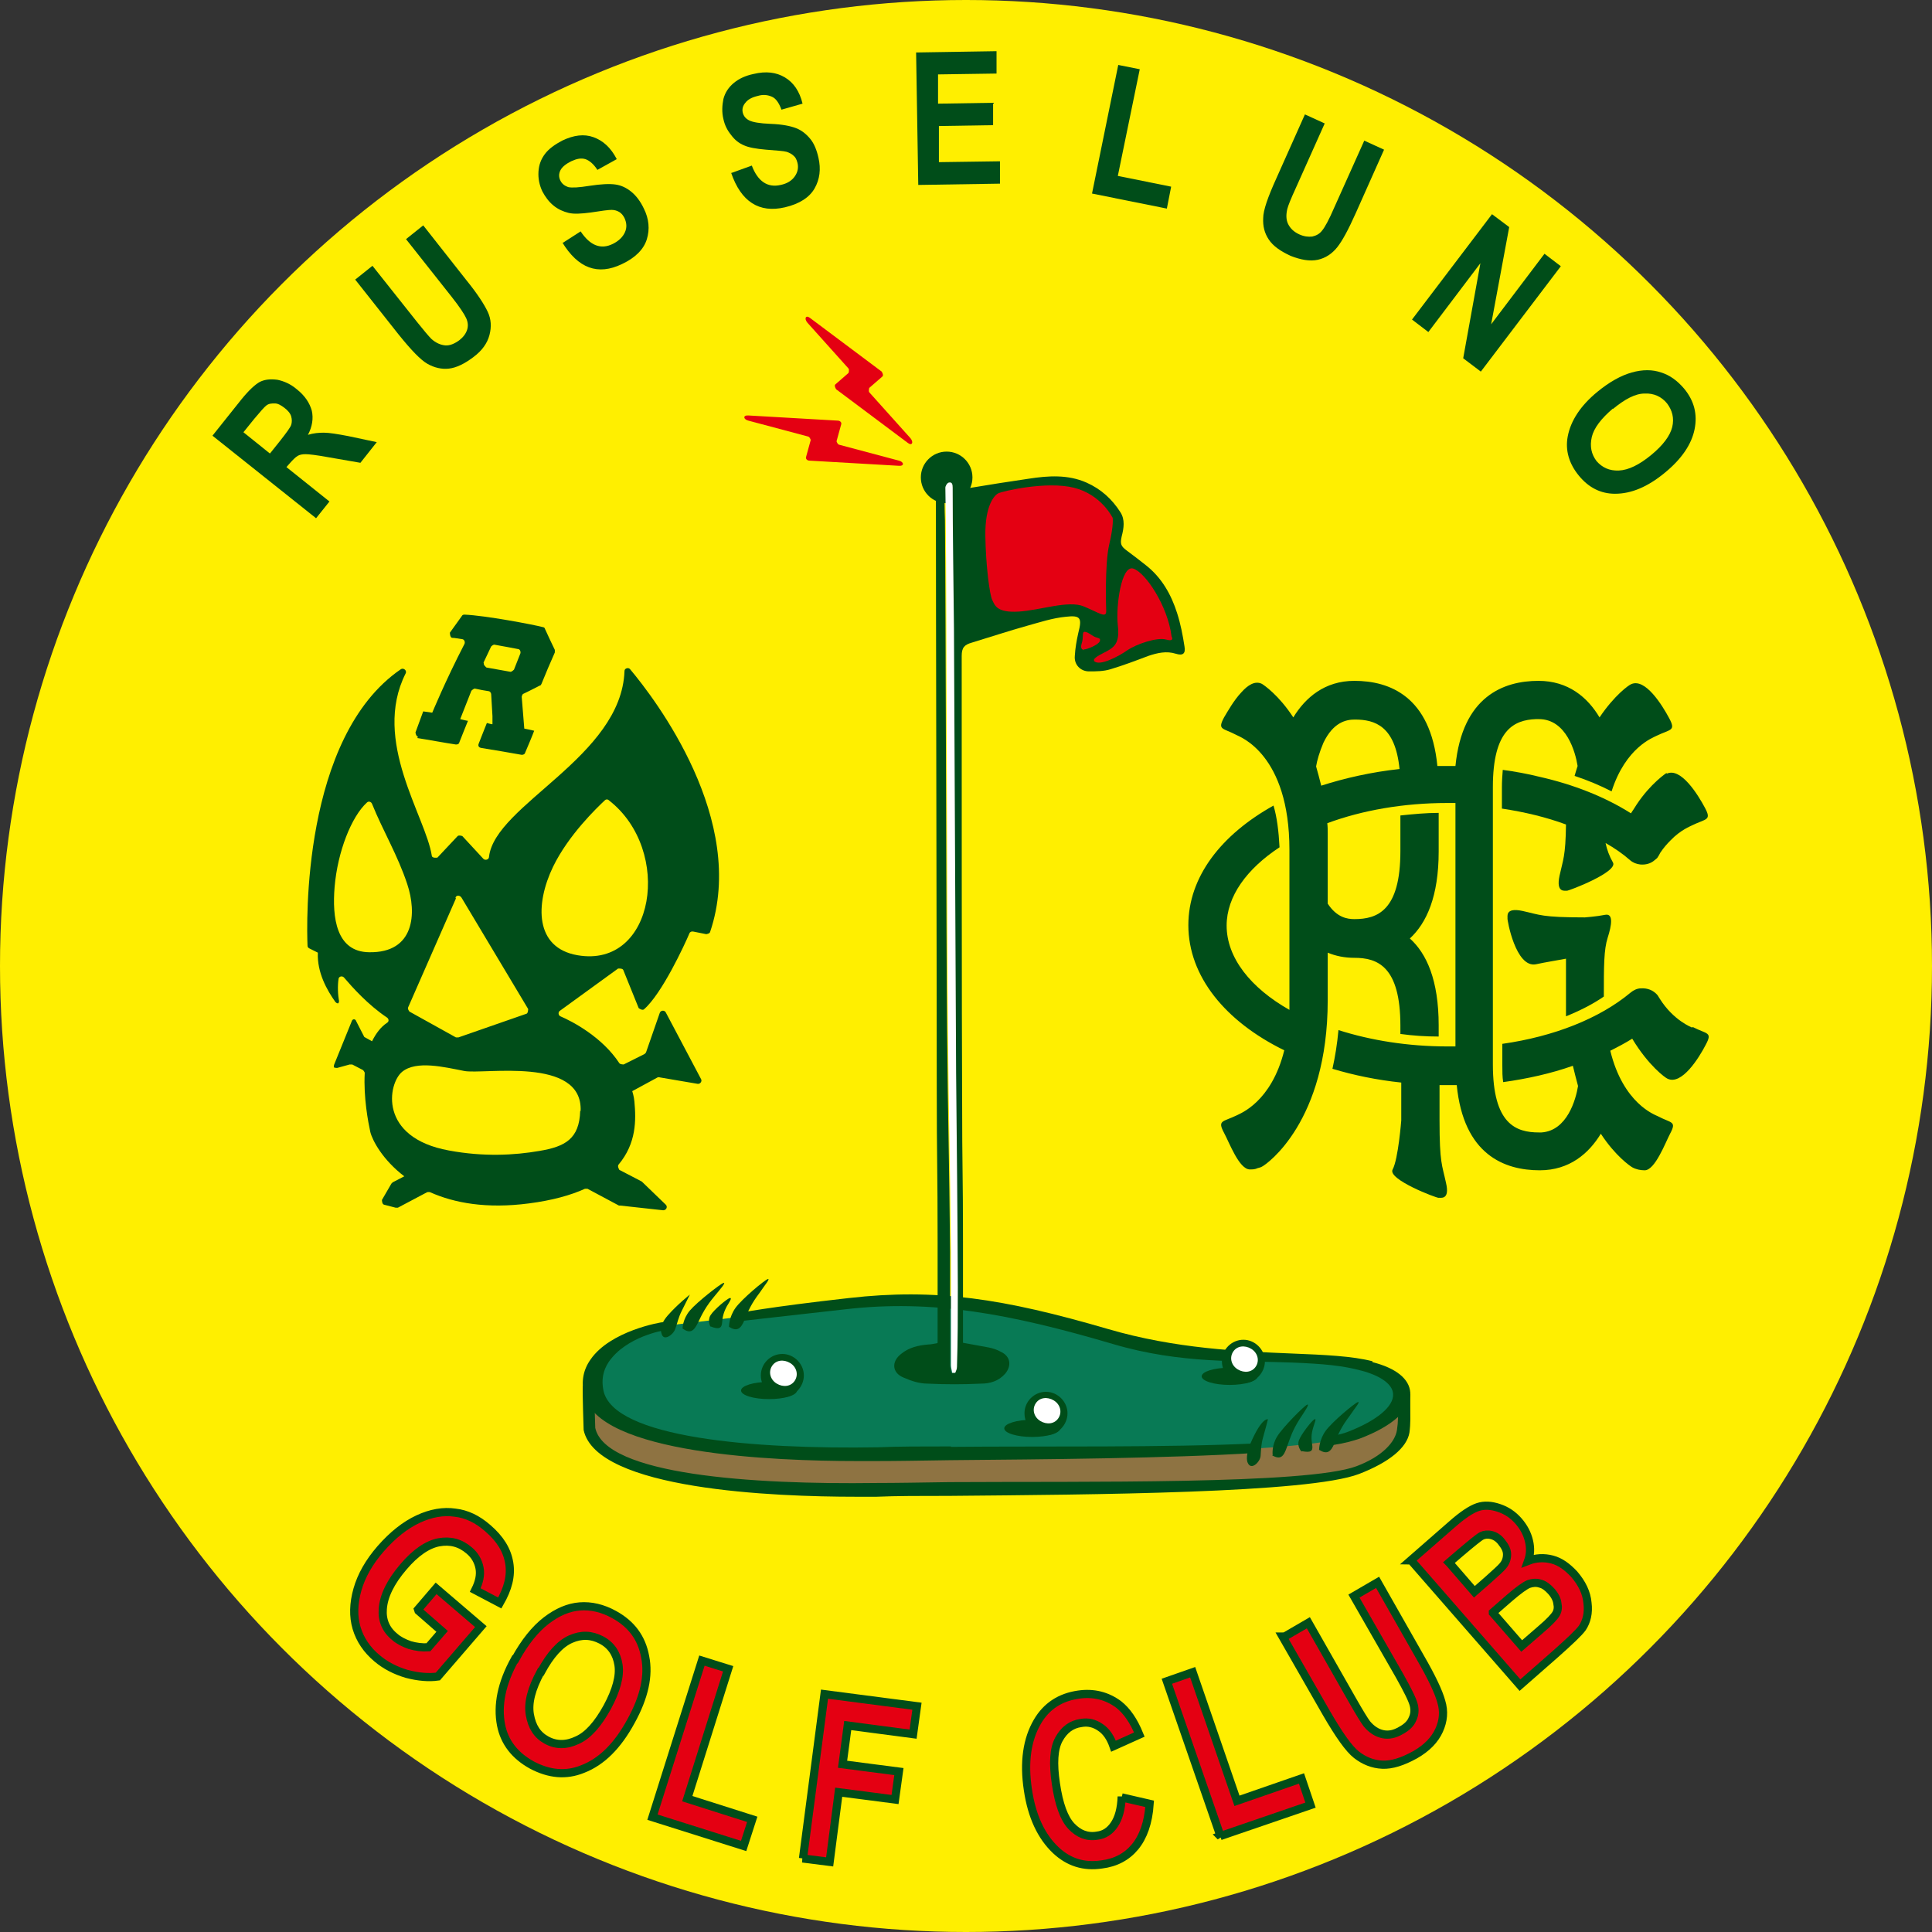
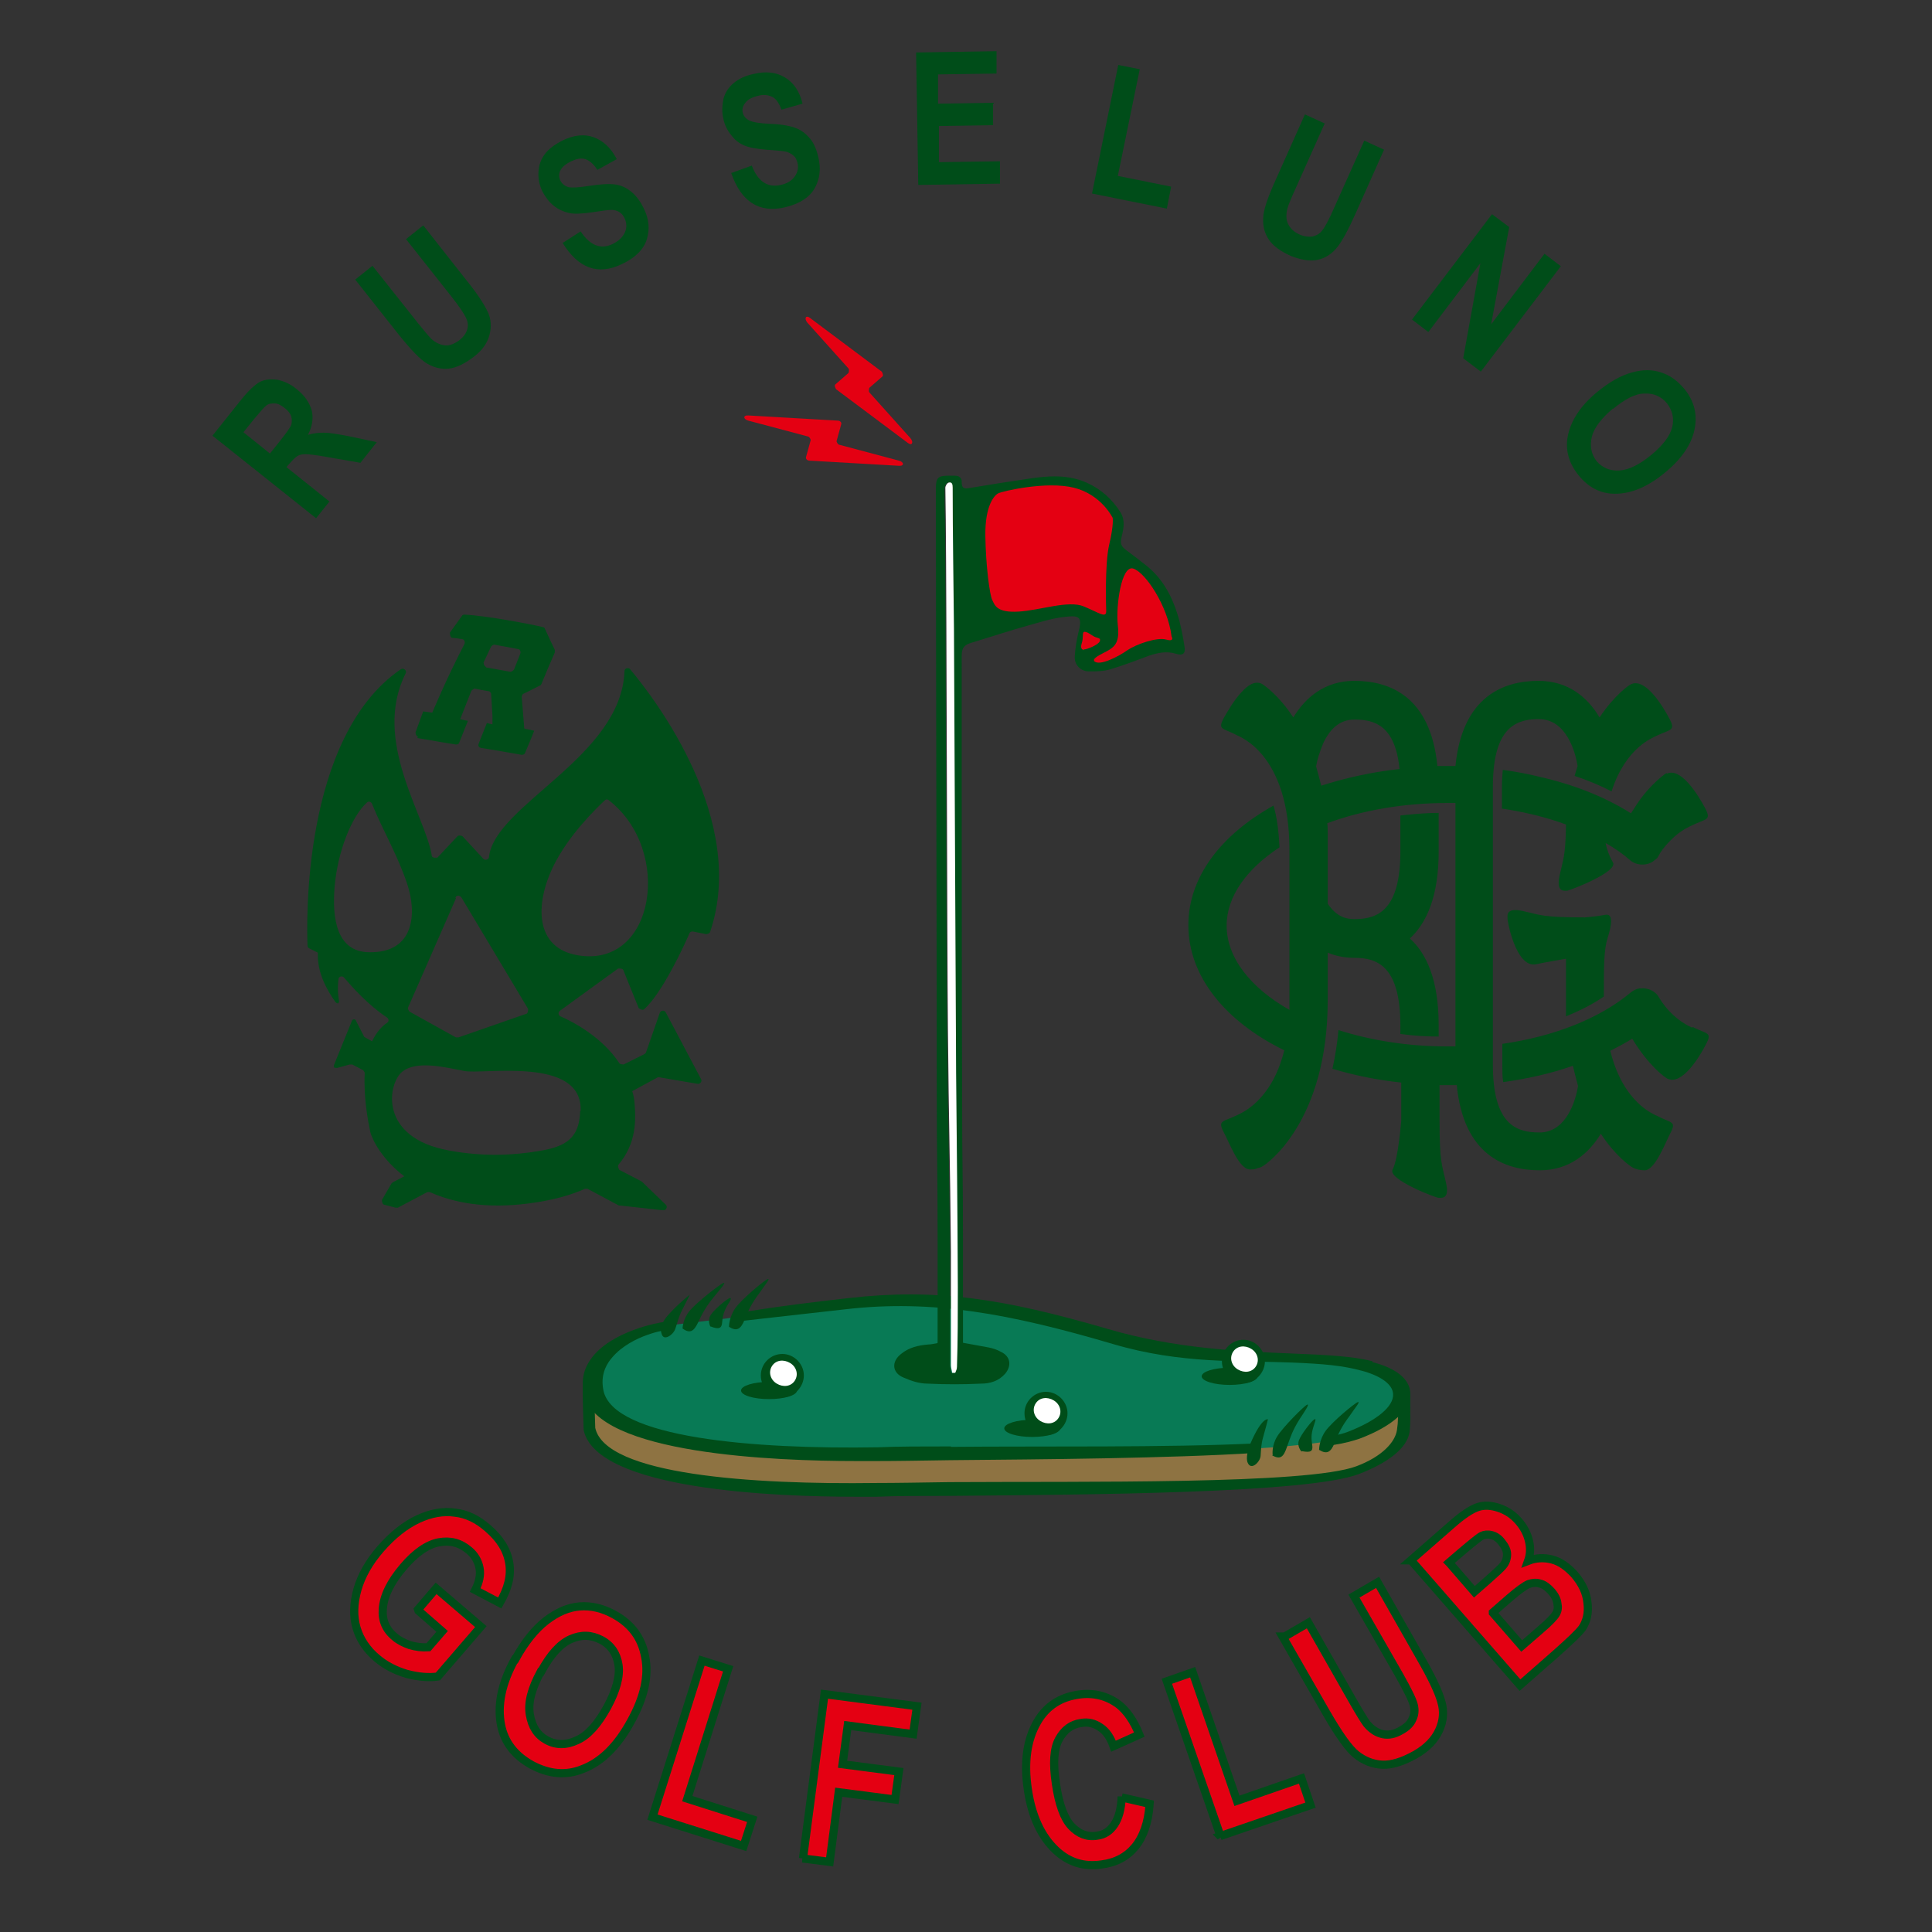
<svg xmlns="http://www.w3.org/2000/svg" id="_レイヤー_2" data-name="レイヤー 2" viewBox="0 0 44.92 44.92">
  <rect x="0" y="0" width="44.92" height="44.92" fill="#333333" stroke="none" />
  <defs>
    <style>
      .cls-1 {
        fill: #ffef00;
      }

      .cls-2 {
        fill: #8e7342;
      }

      .cls-3 {
        fill: #fff;
      }

      .cls-4 {
        fill: #087a55;
      }

      .cls-5 {
        stroke: #004d19;
        stroke-width: .19px;
      }

      .cls-5, .cls-6 {
        fill: #e40012;
      }

      .cls-7 {
        fill: #004d19;
      }
    </style>
  </defs>
  <g id="_レイヤー_1-2" data-name="レイヤー 1">
    <g>
-       <circle class="cls-1" cx="22.46" cy="22.46" r="22.46" />
      <g>
        <path class="cls-5" d="M9.72,37.42l.42-.49,1.04.89-1,1.16c-.21.03-.45.01-.72-.06-.27-.08-.5-.2-.69-.36-.24-.2-.4-.44-.48-.71-.08-.27-.07-.57.02-.89.09-.32.27-.64.54-.95.28-.32.57-.55.87-.69.3-.14.59-.19.86-.15.27.03.52.15.76.36.29.25.45.51.5.81s-.03.6-.22.93l-.57-.3c.09-.18.13-.35.1-.51-.03-.16-.11-.3-.24-.41-.21-.18-.44-.24-.71-.19-.26.05-.54.24-.82.57-.3.35-.46.68-.48.98-.02.26.07.48.28.65.09.08.21.14.35.19.14.04.28.06.43.05l.32-.37-.55-.48Z" />
        <path class="cls-5" d="M11.98,38.58c.22-.4.46-.7.72-.9.26-.2.52-.31.78-.33.26-.02.53.04.8.19.4.22.64.54.72.98.09.44-.02.94-.33,1.5-.31.57-.68.94-1.12,1.11-.39.16-.78.12-1.18-.09-.4-.22-.64-.53-.72-.93-.09-.46.01-.97.32-1.53ZM12.57,38.87c-.21.39-.3.72-.25,1s.17.47.39.59c.22.12.46.12.71,0,.25-.11.48-.37.7-.77.21-.39.3-.72.26-.98-.04-.26-.17-.46-.4-.58s-.46-.13-.71-.02c-.25.11-.48.37-.69.76Z" />
        <path class="cls-5" d="M15.17,42.25l1.15-3.64.61.19-.95,3.02,1.51.48-.2.62-2.12-.67Z" />
        <path class="cls-5" d="M18.67,43.21l.5-3.82,2.15.28-.09.65-1.52-.2-.12.9,1.31.17-.09.65-1.31-.17-.21,1.62-.63-.08Z" />
        <path class="cls-5" d="M26.08,41.79l.65.15c-.03.44-.15.77-.34,1-.19.23-.45.37-.78.41-.41.06-.76-.05-1.06-.33-.34-.32-.56-.79-.65-1.4-.1-.65-.02-1.18.22-1.59.21-.36.53-.57.96-.63.35-.05.66.03.93.23.19.15.35.38.48.7l-.6.27c-.07-.2-.17-.35-.31-.44-.13-.09-.28-.13-.44-.1-.23.03-.4.16-.52.38-.12.22-.14.56-.07,1.03.07.48.19.81.36.99.17.18.37.26.6.22.17-.02.3-.11.4-.26.1-.15.16-.36.17-.65Z" />
        <path class="cls-5" d="M28.38,42.7l-1.25-3.61.6-.21,1.03,2.99,1.5-.52.21.62-2.1.72Z" />
        <path class="cls-5" d="M29.87,38.05l.55-.32,1.03,1.81c.16.28.27.46.33.54.11.13.23.21.37.24.14.03.28,0,.43-.09.13-.07.22-.16.26-.26.05-.1.06-.21.03-.33-.03-.12-.14-.34-.33-.68l-1.06-1.85.55-.32,1,1.76c.26.45.42.79.48,1.01.07.23.05.45-.05.67-.1.22-.28.41-.56.57-.29.16-.54.24-.76.23-.22-.01-.42-.09-.6-.23s-.41-.47-.7-.97l-1.02-1.78Z" />
        <path class="cls-5" d="M32.8,36.28l.95-.83c.26-.23.46-.36.61-.41s.31-.04.49.02c.18.06.33.16.46.31.12.14.2.29.24.46.04.17.03.32-.02.46.18-.07.37-.08.56-.03.19.05.35.17.51.34.18.21.29.43.31.67.03.23-.02.43-.12.58-.08.11-.29.31-.64.62l-.81.71-2.53-2.9ZM33.7,36.34l.58.67.32-.28c.19-.17.3-.27.34-.32.07-.08.1-.17.1-.27s-.05-.19-.13-.29c-.07-.09-.15-.14-.24-.16-.08-.02-.16-.01-.22.02s-.22.16-.48.38l-.28.24ZM34.71,37.5l.67.77.45-.39c.2-.17.31-.29.35-.36.04-.07.05-.15.03-.24-.01-.09-.06-.19-.14-.28-.08-.09-.17-.16-.26-.18-.09-.03-.18-.02-.27.01-.09.04-.23.14-.44.32l-.39.34Z" />
      </g>
      <g>
        <path class="cls-7" d="M7.35,12.05l-2.41-1.92.67-.84c.17-.21.32-.35.43-.41.12-.06.25-.07.41-.05.15.03.31.1.45.22.19.15.3.32.35.5.04.18.01.37-.09.56.13-.04.25-.05.37-.05.12,0,.31.03.57.08l.66.14-.38.48-.75-.13c-.27-.05-.45-.07-.52-.07-.08,0-.14.01-.19.04-.05.03-.11.09-.19.18l-.07.08,1,.8-.32.4ZM6.28,10.54l.24-.3c.14-.18.23-.3.25-.36.02-.06.02-.13,0-.2-.02-.07-.08-.14-.16-.2-.08-.06-.15-.1-.22-.1-.07,0-.14,0-.2.05-.04.03-.13.13-.28.31l-.25.31.61.49Z" />
        <path class="cls-7" d="M8.26,6.5l.4-.32,1.04,1.31c.16.2.27.33.33.39.1.09.21.14.32.15s.22-.04.33-.12c.09-.07.15-.15.18-.24.03-.09.02-.18-.02-.27-.04-.09-.15-.26-.34-.5l-1.06-1.34.4-.32,1,1.27c.26.32.42.57.5.74s.09.35.04.54c-.05.19-.17.36-.37.51-.21.16-.4.25-.57.27-.17.02-.34-.02-.5-.11-.16-.09-.38-.32-.67-.68l-1.02-1.29Z" />
        <path class="cls-7" d="M13.08,5.65l.42-.27c.22.33.47.43.75.29.14-.07.23-.16.28-.27s.04-.22-.01-.33c-.03-.06-.07-.11-.12-.14-.05-.03-.11-.05-.18-.05s-.23.02-.48.06c-.22.03-.4.04-.52.01-.12-.03-.24-.08-.35-.17-.11-.09-.19-.2-.26-.33-.07-.15-.1-.3-.09-.46s.06-.29.15-.41c.09-.12.23-.22.4-.31.27-.13.51-.16.73-.08s.4.24.54.51l-.45.25c-.09-.14-.19-.22-.28-.25-.1-.03-.2-.01-.33.05-.12.06-.21.13-.25.21-.04.08-.04.16,0,.24.04.08.1.12.18.15.09.02.25.01.5-.03.26-.04.46-.05.6-.03.14.02.26.08.37.17.11.09.21.22.29.39.12.24.14.48.07.71s-.26.43-.58.58c-.56.27-1.02.1-1.39-.51Z" />
        <path class="cls-7" d="M17.01,4.02l.47-.17c.14.37.37.52.67.45.15-.03.26-.1.33-.2.07-.1.09-.21.06-.32-.02-.07-.04-.12-.09-.16-.04-.04-.1-.07-.16-.09-.07-.02-.23-.03-.48-.05-.23-.02-.4-.05-.51-.1-.12-.05-.22-.13-.3-.24-.09-.11-.15-.23-.18-.37-.04-.16-.03-.32,0-.47.04-.15.12-.27.24-.37.12-.1.27-.17.46-.21.29-.07.53-.04.73.08.2.12.34.32.41.61l-.49.14c-.06-.16-.13-.26-.22-.3s-.2-.06-.33-.02c-.13.03-.23.08-.29.16-.06.07-.08.15-.06.23.02.08.07.14.15.18.08.04.24.07.5.08.27.01.46.05.59.1.13.05.24.14.33.25.09.11.15.26.19.44.06.26.03.5-.09.71-.12.21-.35.36-.69.44-.6.14-1.02-.13-1.25-.8Z" />
        <path class="cls-7" d="M21.35,4.3l-.05-3.08,1.87-.03v.52s-1.36.02-1.36.02v.68s1.28-.02,1.28-.02v.52s-1.26.02-1.26.02v.84s1.42-.02,1.42-.02v.52s-1.91.03-1.91.03Z" />
        <path class="cls-7" d="M25.39,4.5l.61-2.99.5.1-.51,2.48,1.24.25-.1.51-1.74-.35Z" />
        <path class="cls-7" d="M30.34,2.66l.46.21-.68,1.52c-.11.24-.17.39-.19.47-.03.13-.03.25.02.35.05.1.13.18.26.24.11.05.21.06.3.05.09-.02.17-.06.23-.14.06-.07.16-.25.28-.53l.7-1.56.46.21-.66,1.48c-.17.38-.31.64-.43.79s-.27.25-.45.29c-.19.04-.4,0-.63-.09-.24-.11-.41-.23-.51-.38-.1-.15-.14-.31-.13-.5,0-.18.11-.49.3-.91l.67-1.5Z" />
        <path class="cls-7" d="M32.83,7.43l1.86-2.45.4.3-.42,2.26,1.24-1.64.38.29-1.86,2.45-.41-.31.4-2.21-1.21,1.6-.38-.29Z" />
        <path class="cls-7" d="M37.14,9.11c.28-.23.55-.38.8-.45s.48-.07.68,0c.2.06.38.19.54.38.23.28.31.59.24.94-.07.35-.3.69-.69,1.01-.4.33-.78.49-1.16.49-.33,0-.61-.14-.84-.42-.23-.28-.32-.59-.26-.91.07-.37.3-.72.69-1.04ZM37.5,9.5c-.27.23-.44.45-.49.66-.05.22-.01.4.11.56.13.15.3.23.52.22.22-.01.47-.13.75-.36.28-.23.44-.45.49-.65.05-.21,0-.39-.12-.55-.13-.16-.31-.24-.52-.23-.22,0-.46.13-.74.36Z" />
      </g>
      <g>
        <path class="cls-7" d="M36.41,23.63c.32-.13.62-.28.88-.46,0-.71,0-1.09.09-1.37.09-.28.14-.57-.06-.53-.2.04-.47.06-.47.06-1.01,0-1.04-.06-1.45-.15-.42-.09-.34.14-.35.17-.01.03.19,1.16.66,1.07.23-.05.49-.09.7-.13v1c0,.12,0,.23,0,.34Z" />
        <path class="cls-7" d="M38.75,17.97s-.37.24-.7.74c-.04.06-.08.13-.13.2-.6-.38-1.33-.67-2.13-.85-.28-.07-.56-.12-.85-.16-.01.12-.02.26-.02.41v.49c.53.08,1.03.2,1.49.37-.01.75-.07.82-.15,1.19-.09.42.14.34.17.35.03.01,1.21-.44,1.07-.66-.08-.14-.14-.3-.17-.45.21.12.4.25.57.4.07.06.15.09.24.1.12.01.24-.02.33-.1.02-.02.04-.03.06-.05.03-.04.05-.08.07-.12.08-.12.16-.21.24-.29.24-.25.47-.33.5-.35.33-.16.46-.11.3-.41-.16-.3-.56-.95-.89-.79Z" />
        <path class="cls-7" d="M39.34,23.89s-.43-.16-.75-.67c-.02-.03-.03-.05-.05-.08,0,0,0,0,0,0h0s0,0,0,0c-.1-.12-.24-.17-.39-.16-.08,0-.17.04-.24.1-.72.6-1.78,1.02-2.98,1.19v.49c0,.15,0,.28.02.4.57-.08,1.11-.2,1.62-.38.04.17.08.32.12.47-.05.31-.25,1.04-.85,1.08-.02,0-.04,0-.06,0-.53,0-1.07-.19-1.07-1.58v-6.45c0-1.33.49-1.56,1-1.58.02,0,.05,0,.07,0,.64,0,.85.77.9,1.09-.02.07-.05.15-.07.23.3.1.59.22.86.36.33-1.03.97-1.25,1.04-1.29.33-.16.46-.11.3-.41-.16-.3-.56-.95-.89-.79-.05.02-.38.25-.73.77-.28-.47-.73-.85-1.42-.85-.81,0-1.77.36-1.93,1.98-.07,0-.14,0-.21,0s-.14,0-.21,0c-.16-1.62-1.11-1.98-1.93-1.98-.69,0-1.14.39-1.42.85-.34-.52-.68-.75-.73-.78-.16-.08-.33.03-.48.2-.17.18-.31.43-.4.58-.16.3-.03.24.29.41.07.04,1.23.44,1.23,2.67v3.51c0,.07,0,.14,0,.21-.9-.51-1.46-1.21-1.46-1.96,0-.68.47-1.32,1.23-1.82-.02-.38-.06-.7-.14-.97-1.22.68-1.98,1.66-1.98,2.78,0,1.19.86,2.24,2.23,2.91-.3,1.21-1.03,1.47-1.1,1.51-.33.16-.46.11-.3.41.12.22.35.85.6.85.06,0,.12,0,.18-.03.04-.01.08-.02.11-.04.1-.05,1.52-1.04,1.52-3.86v-1.11c.19.08.4.12.62.12.53,0,1.07.19,1.07,1.58v.19c.29.04.58.06.89.06v-.26c0-1.05-.28-1.67-.67-2.02.39-.36.67-.98.67-2.02v-.9c-.3,0-.6.03-.89.06v.83c0,1.39-.54,1.58-1.07,1.58-.17,0-.41-.04-.62-.36v-1.27c0-.12,0-.24,0-.36,0-.08,0-.16-.01-.24.81-.3,1.77-.47,2.79-.47.06,0,.13,0,.19,0v5.66c-.06,0-.12,0-.19,0-.91,0-1.78-.14-2.53-.38-.03.33-.08.63-.14.9.5.15,1.03.26,1.6.32v.88s-.07.9-.2,1.14c-.13.23,1.03.67,1.07.66.03-.01.27.07.17-.35-.09-.42-.15-.45-.15-1.45v-.82c.06,0,.12,0,.19,0,.07,0,.14,0,.21,0,.16,1.62,1.11,1.98,1.93,1.98.69,0,1.14-.39,1.42-.85.34.52.68.75.73.78.09.05.19.07.29.07.24,0,.48-.64.59-.85.16-.3.03-.24-.29-.41-.06-.03-.8-.29-1.1-1.52.18-.09.35-.18.51-.28.38.63.77.91.82.93.33.16.73-.48.89-.79.16-.3.03-.24-.3-.41ZM30.72,18.27c-.04-.16-.08-.31-.12-.45.02-.13.08-.34.17-.55.23-.48.53-.54.73-.54.47,0,.94.15,1.04,1.15-.65.07-1.27.21-1.83.39Z" />
      </g>
      <g>
        <path class="cls-7" d="M7.89,23.31c-.04-.19-.04-.4-.02-.54,0-.07.09-.09.13-.04.18.21.55.63,1,.93.04.03.05.09,0,.12-.15.1-.26.25-.35.43l-.18-.1-.19-.37s-.01-.04-.05-.04-.05.04-.05.04l-.41,1.01s-.02.06,0,.07.07.01.07.01l.29-.08s.04,0,.06,0l.25.13s.04.04.04.07c-.03.57.08,1.14.13,1.37.05.2.29.65.79,1.03l-.27.14s-.02.02-.03.03l-.22.38s0,.1.05.11l.27.07s.04,0,.05,0l.68-.36s.04-.01.07,0c.56.25,1.31.39,2.3.26.54-.07.97-.19,1.3-.34.02,0,.04,0,.06,0l.73.39s.02,0,.03,0l1,.11c.07,0,.11-.08.06-.13l-.56-.54s-.01,0-.02-.01l-.5-.26s-.05-.08-.02-.12c.42-.5.41-1.04.37-1.47-.01-.12-.05-.24-.05-.24l.59-.32s.03-.01.05,0l.88.15c.06.01.11-.06.08-.11l-.82-1.55c-.03-.06-.12-.05-.14.01l-.32.92s-.02.03-.04.04l-.48.24s-.08,0-.1-.03c-.4-.61-1.09-.97-1.37-1.09-.05-.02-.06-.1-.01-.13l1.35-.98s.1-.01.12.03l.36.89s.08.06.12.03c.42-.36.95-1.51,1.06-1.77.01-.03.05-.05.09-.04l.3.06s.08-.01.09-.05c.88-2.6-1.28-5.42-1.86-6.11-.04-.05-.13-.02-.13.04-.07,2-3.01,3.11-3.15,4.32,0,.07-.09.09-.13.05l-.49-.53s-.08-.03-.11,0l-.47.5s-.12.02-.13-.04c-.14-.92-1.4-2.67-.61-4.24.04-.07-.05-.14-.11-.1-2.31,1.58-2.19,5.95-2.17,6.43,0,.03.02.05.04.06l.2.1c-.02.46.21.87.41,1.15.09.08.08-.03.08-.03ZM10.59,20.87c.02-.06.1-.06.14,0l1.55,2.59s0,.1-.04.11l-1.58.55s-.04,0-.06,0l-1.08-.6s-.05-.06-.03-.1l1.11-2.53ZM8.58,22.14c-.76-.01-.86-.8-.8-1.52.07-.82.39-1.63.75-1.96.04-.04.1-.02.12.03.25.62.6,1.2.82,1.87.22.66.18,1.6-.89,1.58ZM13.49,25.83c-.02.65-.35.83-.95.93-.58.1-1.29.14-2.1-.01-1.65-.3-1.42-1.56-1.09-1.83.33-.27.98-.11,1.44-.02.45.09,2.76-.35,2.71.93ZM13.43,22.21c-1-.17-.99-1.19-.57-2.06.36-.74,1.02-1.37,1.2-1.54.03-.03.07-.03.1,0,1.49,1.16,1.07,3.91-.73,3.6Z" />
        <path class="cls-7" d="M9.7,17.16c.2.03.69.12.9.15.04,0,.07-.01.08-.05.06-.15.15-.38.2-.5-.02,0-.18-.04-.18-.04l.26-.66s.05-.05.08-.05c.09.02.24.05.32.06.03,0,.06.04.06.07l.03.51v.19s.01,0,.01,0c-.05,0-.09-.02-.14-.03-.05.12-.13.33-.19.48-.02.05,0,.09.06.1.24.04.73.12.94.16.03,0,.07-.01.08-.05.06-.14.17-.4.21-.51-.08-.02-.23-.05-.23-.05l-.06-.74s.01-.06.04-.07c.09-.04.3-.15.38-.19.02,0,.03-.02.04-.04.05-.13.25-.6.31-.73,0-.02,0-.04,0-.06-.05-.1-.18-.38-.23-.49,0-.02-.03-.04-.05-.04-.23-.06-1.34-.27-1.82-.29-.03,0-.05.01-.06.03l-.28.39s0,.11.05.12c.07,0,.15.02.23.03.05,0,.08.06.06.11-.45.87-.74,1.58-.75,1.6l-.21-.03-.18.49s.01.09.06.1ZM11.24,15.41l.18-.38s.05-.05.08-.04c.21.04.4.07.54.1.05,0,.07.06.06.1l-.15.38s-.05.05-.08.05l-.56-.1s-.08-.06-.06-.11Z" />
      </g>
      <g>
        <path class="cls-6" d="M19.42,8.94l.31-.27s.02-.07,0-.1l-.96-1.07c-.08-.1-.03-.18.06-.11l1.67,1.25s.05.08.02.11l-.31.27s-.02.07,0,.1l.96,1.07c.08.1.03.18-.06.11l-1.67-1.25s-.05-.08-.02-.11Z" />
        <path class="cls-6" d="M18.74,10.63l.11-.4s-.02-.07-.06-.08l-1.39-.37c-.12-.03-.13-.13,0-.12l2.08.12c.05,0,.09.04.08.08l-.11.4s.02.07.06.08l1.39.37c.12.03.13.13,0,.12l-2.08-.12c-.05,0-.09-.04-.08-.08Z" />
-         <circle class="cls-7" cx="22.01" cy="11.1" r=".6" />
        <g>
          <path class="cls-2" d="M13.76,32.07l-.08.97s-.11.44.5.76,2.19.99,6.79.84,8.2-.15,8.6-.17,2.96-.25,3.09-1.18c.13-.93-1.96-1.39-1.96-1.39l-8.52.02-8.43.15Z" />
          <path class="cls-4" d="M15.43,30.83s-2.03.32-1.77,1.57,4.08,1.51,6.73,1.47c2.65-.04,9.8.01,11.19-.52s1.47-1.29.31-1.6-3.57,0-6.15-.75c-2.58-.75-4.2-.87-6.08-.66s-2.48.28-2.48.28" />
          <path class="cls-7" d="M19.9,34.8c-1.89,0-6.03-.16-6.33-1.55,0-.05-.03-.82-.02-1.03h.28c-.02.19.01.98.01.98.24,1.09,3.63,1.32,6.54,1.28.45,0,1.03-.01,1.69-.02,3.11-.02,8.33.06,9.47-.37.61-.23.9-.57.94-.84.03-.19.03-.37.02-.57,0-.1.1-.16.1-.27h.19c0,.1,0,.2,0,.29,0,.2.01.4-.02.61-.06.35-.47.69-1.17.96-1.17.45-6.2.48-9.53.51-.66,0-1.24,0-1.69.02-.14,0-.31,0-.49,0Z" />
          <ellipse class="cls-7" cx="17.88" cy="32.33" rx=".65" ry=".2" />
          <g>
            <circle class="cls-3" cx="18.19" cy="31.98" r=".41" />
            <path class="cls-7" d="M18.19,32.49c-.28,0-.5-.23-.5-.51s.23-.5.5-.5.5.23.5.5-.23.51-.5.51ZM18.37,31.69c-.15-.09-.33-.07-.42.07s-.04.32.11.41.33.07.42-.07.04-.32-.11-.41Z" />
          </g>
          <path class="cls-7" d="M15.38,31s-.08-.16.15-.42.51-.48.51-.48c0,0-.11.22-.19.38s-.1.28-.15.42-.28.3-.32.1Z" />
          <path class="cls-7" d="M15.87,30.89s0-.22.17-.42.71-.62.78-.64-.07.14-.21.31c-.2.24-.28.4-.38.61s-.19.26-.36.14Z" />
          <path class="cls-7" d="M16.95,30.84s0-.22.15-.43.68-.65.75-.67-.07.14-.19.32c-.19.25-.26.41-.35.63s-.18.27-.36.16Z" />
          <path class="cls-7" d="M16.52,30.85s-.08-.14,0-.27.39-.39.45-.4-.01.09-.07.19c-.08.15-.1.25-.11.38s-.07.17-.27.09Z" />
          <path class="cls-7" d="M29.01,34.01s-.07-.12.06-.44c.27-.63.41-.57.41-.57,0,0-.06.24-.11.41s-.05.3-.06.44-.22.35-.3.16Z" />
          <path class="cls-7" d="M29.59,33.83s-.03-.22.11-.44.62-.7.69-.73-.05.15-.17.33c-.17.27-.22.43-.3.66s-.15.29-.34.19Z" />
          <path class="cls-7" d="M30.67,33.7s0-.22.15-.43.68-.65.75-.67-.07.14-.19.32c-.19.25-.26.41-.35.63s-.18.27-.36.16Z" />
          <path class="cls-7" d="M30.26,33.75s-.11-.12-.06-.26.3-.46.36-.49,0,.09-.03.2c-.05.17-.04.26-.02.4s-.03.18-.24.14Z" />
          <path class="cls-7" d="M31.91,31.65c-.46-.12-1.11-.15-1.87-.18-1.21-.05-2.71-.11-4.28-.57-2.43-.71-4-.95-6.02-.72-1.88.21-2.57.35-2.57.35l.02.19s.6-.07,2.48-.28c2-.23,3.8.1,6.21.81,1.59.47,2.94.38,4.16.43.74.03,1.18.07,1.62.19.45.12.72.32.73.54.02.29-.38.62-1.05.88-.1.04-.23.07-.38.1l.02.21c.27-.04.48-.1.63-.15.77-.29,1.2-.68,1.18-1.07-.02-.32-.33-.57-.88-.71Z" />
          <path class="cls-7" d="M22.11,33.63c-.66,0-1.24,0-1.69.02-2.91.05-6.16-.22-6.39-1.32-.05-.25-.01-.46.12-.66.41-.6,1.29-.74,1.3-.74l-.03-.19c-.05,0-1.23.2-1.69.87-.17.24-.22.51-.15.81.3,1.39,4.44,1.55,6.33,1.55.19,0,.36,0,.49,0,.45,0,1.03-.01,1.69-.02,2.17-.02,5.06-.04,7.13-.17l-.03-.22c-2.05.1-4.99.06-7.08.08Z" />
          <g>
            <g>
              <path class="cls-7" d="M21.8,31.22c0-.05,0-.1,0-.14,0-.73,0-1.47,0-2.2,0-1.72-.02-1.88-.02-3.59,0-2.62-.02-11.32-.02-13.94,0-.24.05-.29.29-.29.05,0,.1,0,.15,0,.1,0,.17.05.16.16,0,.12.05.15.16.13.47-.08.93-.15,1.4-.22.45-.07.91-.1,1.34.09.34.15.6.39.79.69.11.17.08.37.03.56-.04.18-.02.23.13.34.15.11.29.22.43.33.37.29.59.68.73,1.12.08.25.13.51.17.77.03.17-.04.22-.2.17-.22-.07-.43-.02-.64.05-.29.11-.58.22-.88.31-.16.05-.34.05-.5.05-.2,0-.35-.16-.33-.36.01-.18.04-.35.08-.53.09-.35.06-.42-.29-.38-.31.03-.61.13-.9.21-.43.12-.85.26-1.28.39-.18.05-.24.12-.24.31,0,1.41,0,8.9.01,10.31,0,1.62.02,1.69.02,3.31,0,.75,0,1.5,0,2.25,0,.03,0,.07,0,.1.2.04.4.07.6.11.1.02.19.05.28.1.22.1.26.32.1.51-.15.17-.35.23-.56.23-.41.02-.83.02-1.24,0-.19,0-.38-.06-.56-.14-.27-.11-.29-.37-.06-.55.18-.15.4-.2.63-.22.07,0,.14-.02.21-.03ZM22.14,31.92s.04,0,.05,0c.01-.05.04-.09.04-.14,0-.61.02-1.23.02-1.84-.01-2.19-.02-2.81-.04-5-.01-1.42-.03-8.92-.05-10.33-.01-1.09-.02-2.18-.03-3.27,0-.06-.01-.13-.09-.12-.03,0-.08.08-.08.12,0,.25,0,.5.01.75.02,1.92.03,9.93.05,11.85.02,2.24.05,2.93.07,5.17,0,.87,0,1.75,0,2.63,0,.06.02.12.03.18Z" />
              <path class="cls-3" d="M22.14,31.92c-.01-.06-.03-.12-.03-.18,0-.88,0-1.75,0-2.63-.02-2.24-.05-2.93-.07-5.17-.02-1.92-.03-9.93-.05-11.85,0-.25-.01-.5-.01-.75,0-.04.04-.11.08-.12.08-.02.09.05.09.12,0,1.09.02,2.18.03,3.27.01,1.42.04,8.92.05,10.33.02,2.19.03,2.81.04,5,0,.61,0,1.23-.02,1.84,0,.05-.02.09-.04.14-.02,0-.04,0-.05,0Z" />
            </g>
            <g>
              <path class="cls-6" d="M25.72,14.21s-.04-1.09.07-1.55.08-.62.08-.62c0,0-.26-.54-.9-.7s-1.66.08-1.76.13-.31.3-.3.99.1,1.37.16,1.49.1.3.61.27,1.16-.27,1.52-.12.52.28.52.11Z" />
              <path class="cls-6" d="M25.44,15.36s-.06-.04.2-.17.4-.21.35-.65.08-1.41.36-1.32.8.86.89,1.58c0,0,.08.13-.13.07s-.7.11-.9.25-.65.38-.77.25Z" />
              <path class="cls-6" d="M25.2,15.11s-.1,0-.05-.15,0-.27.07-.27.17.09.24.12.14.02.11.1-.29.19-.37.19Z" />
            </g>
          </g>
          <ellipse class="cls-7" cx="28.59" cy="32" rx=".65" ry=".2" />
          <g>
            <circle class="cls-3" cx="28.91" cy="31.65" r=".41" />
            <path class="cls-7" d="M28.91,32.16c-.28,0-.5-.23-.5-.51s.23-.5.5-.5.5.23.5.5-.23.51-.5.51ZM29.09,31.36c-.15-.09-.33-.07-.42.07s-.04.32.11.41.33.07.42-.07.04-.32-.11-.41Z" />
          </g>
          <ellipse class="cls-7" cx="24" cy="33.21" rx=".65" ry=".2" />
          <g>
            <circle class="cls-3" cx="24.32" cy="32.86" r=".41" />
            <path class="cls-7" d="M24.32,33.37c-.28,0-.5-.23-.5-.51s.23-.5.5-.5.5.23.5.5-.23.51-.5.51ZM24.5,32.56c-.15-.09-.33-.07-.42.07s-.04.32.11.41.33.07.42-.07.04-.32-.11-.41Z" />
          </g>
        </g>
      </g>
    </g>
  </g>
</svg>